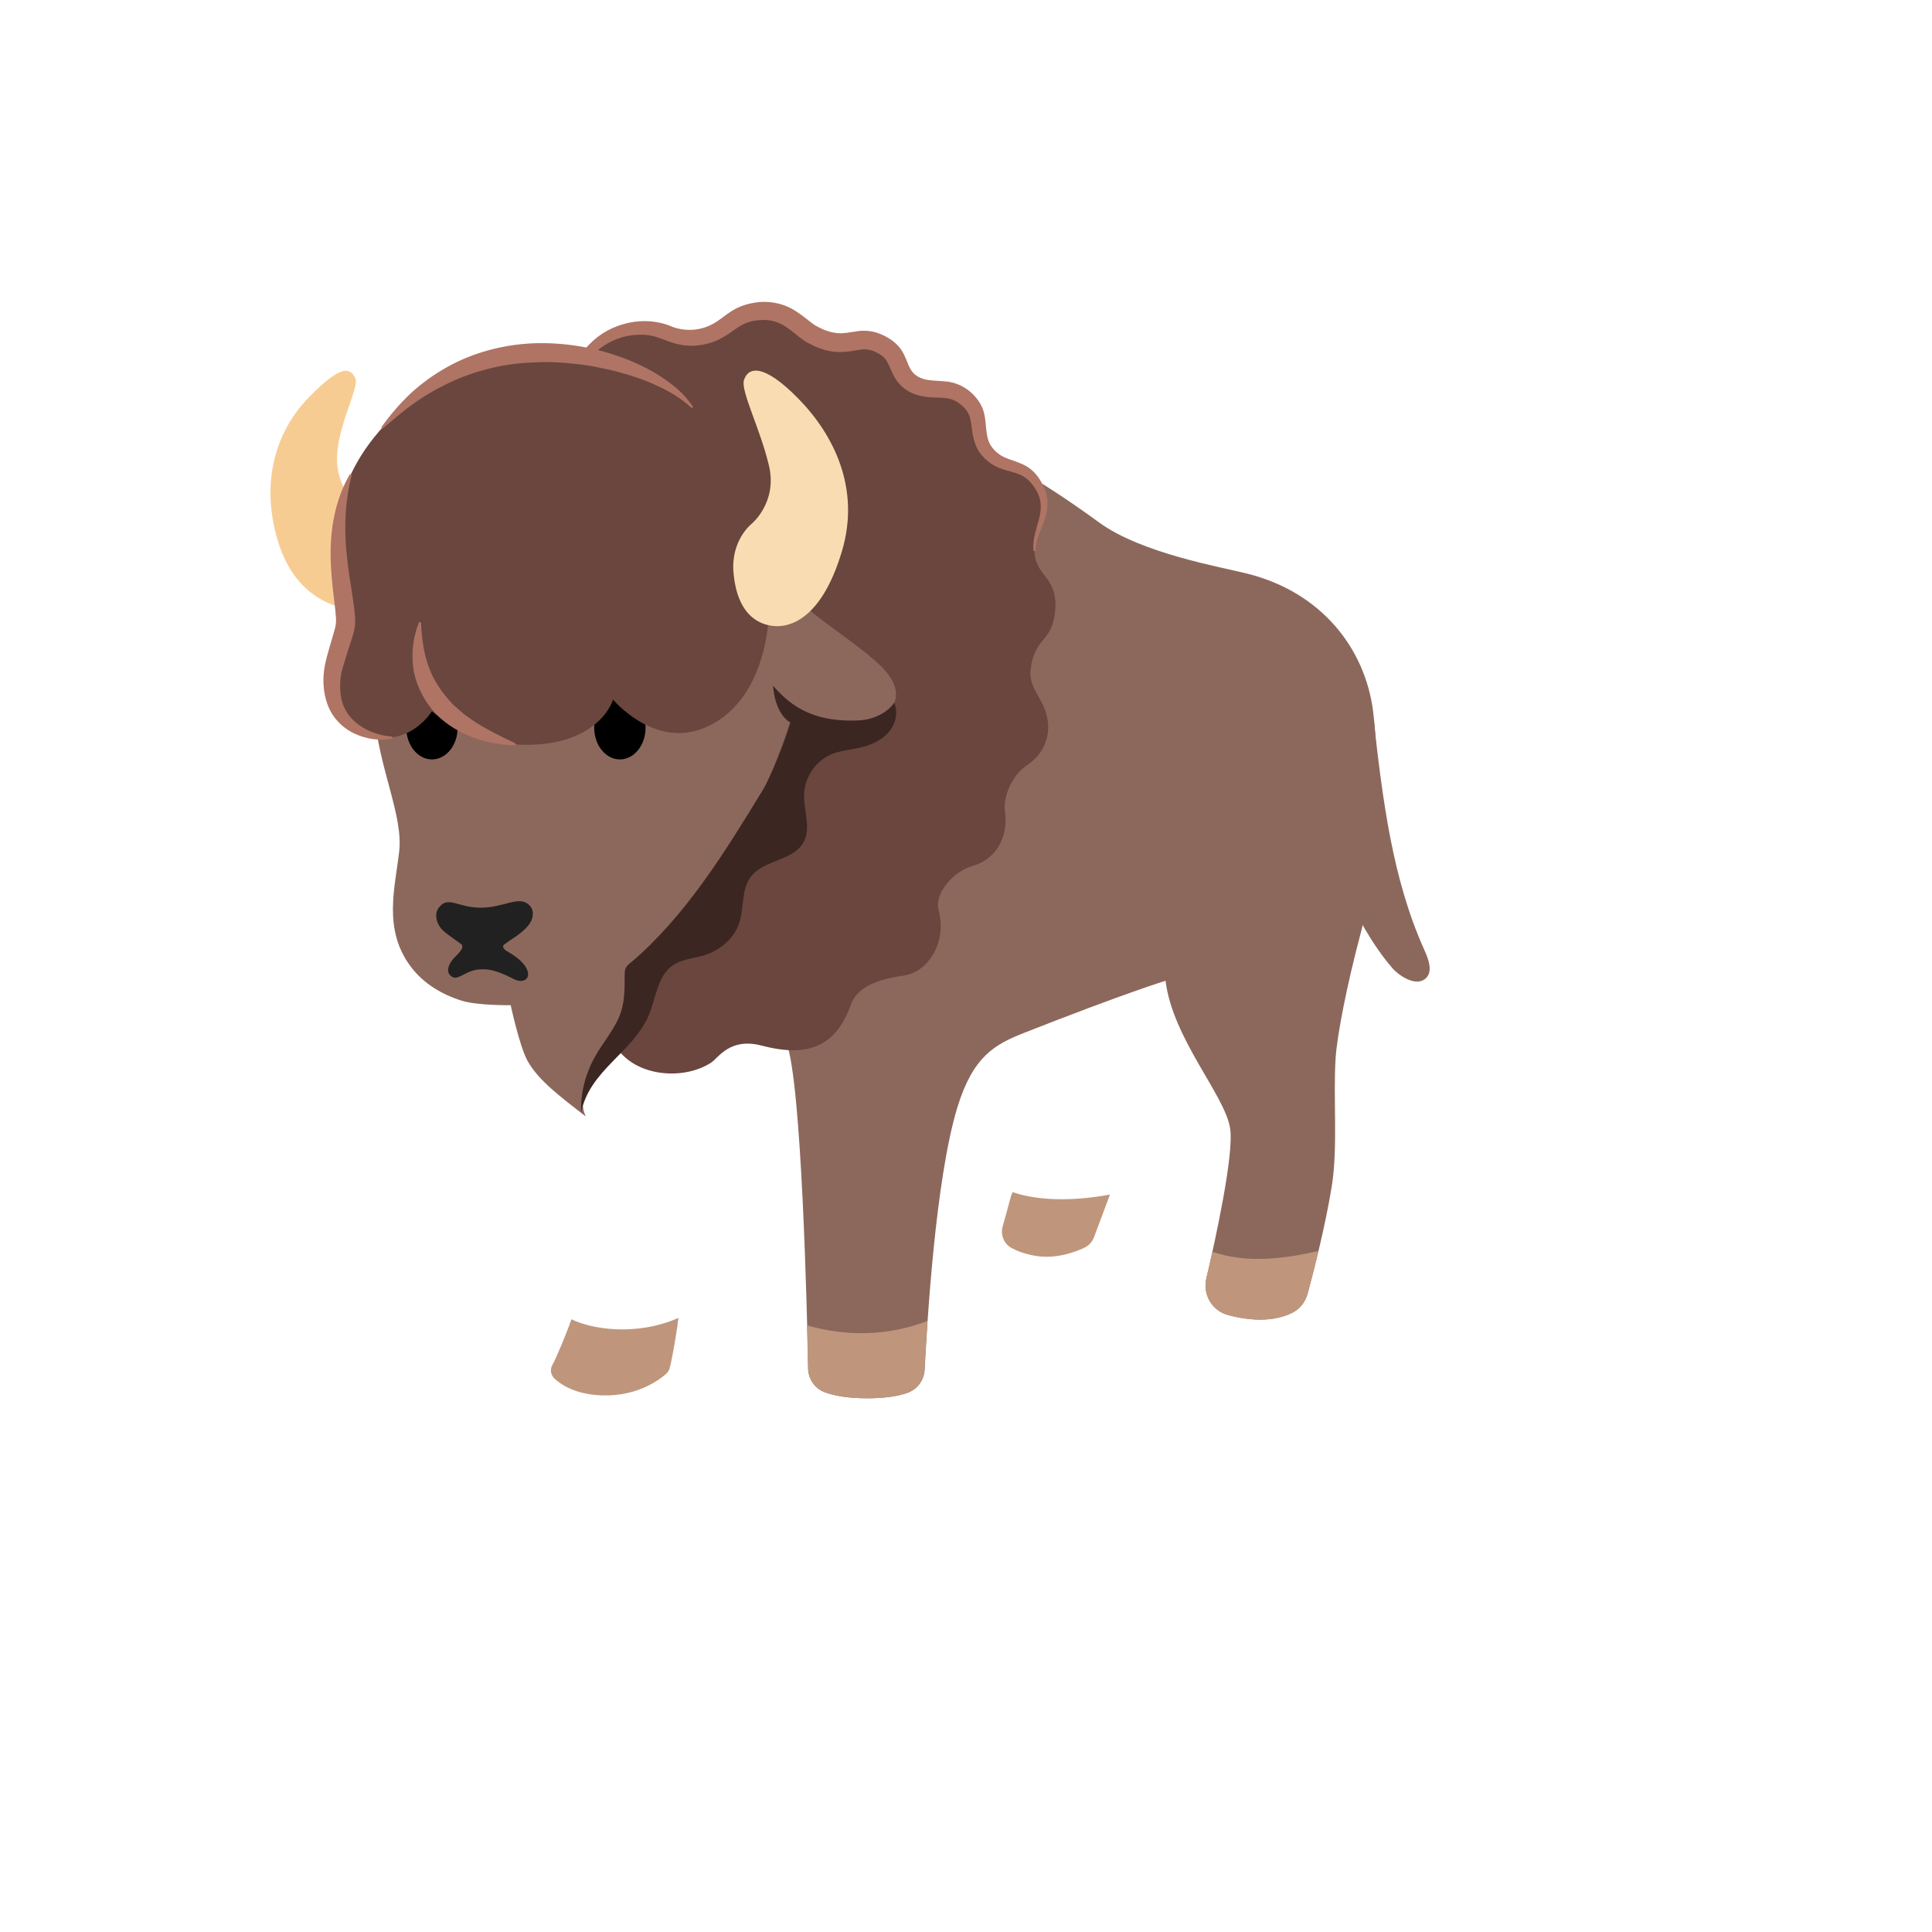
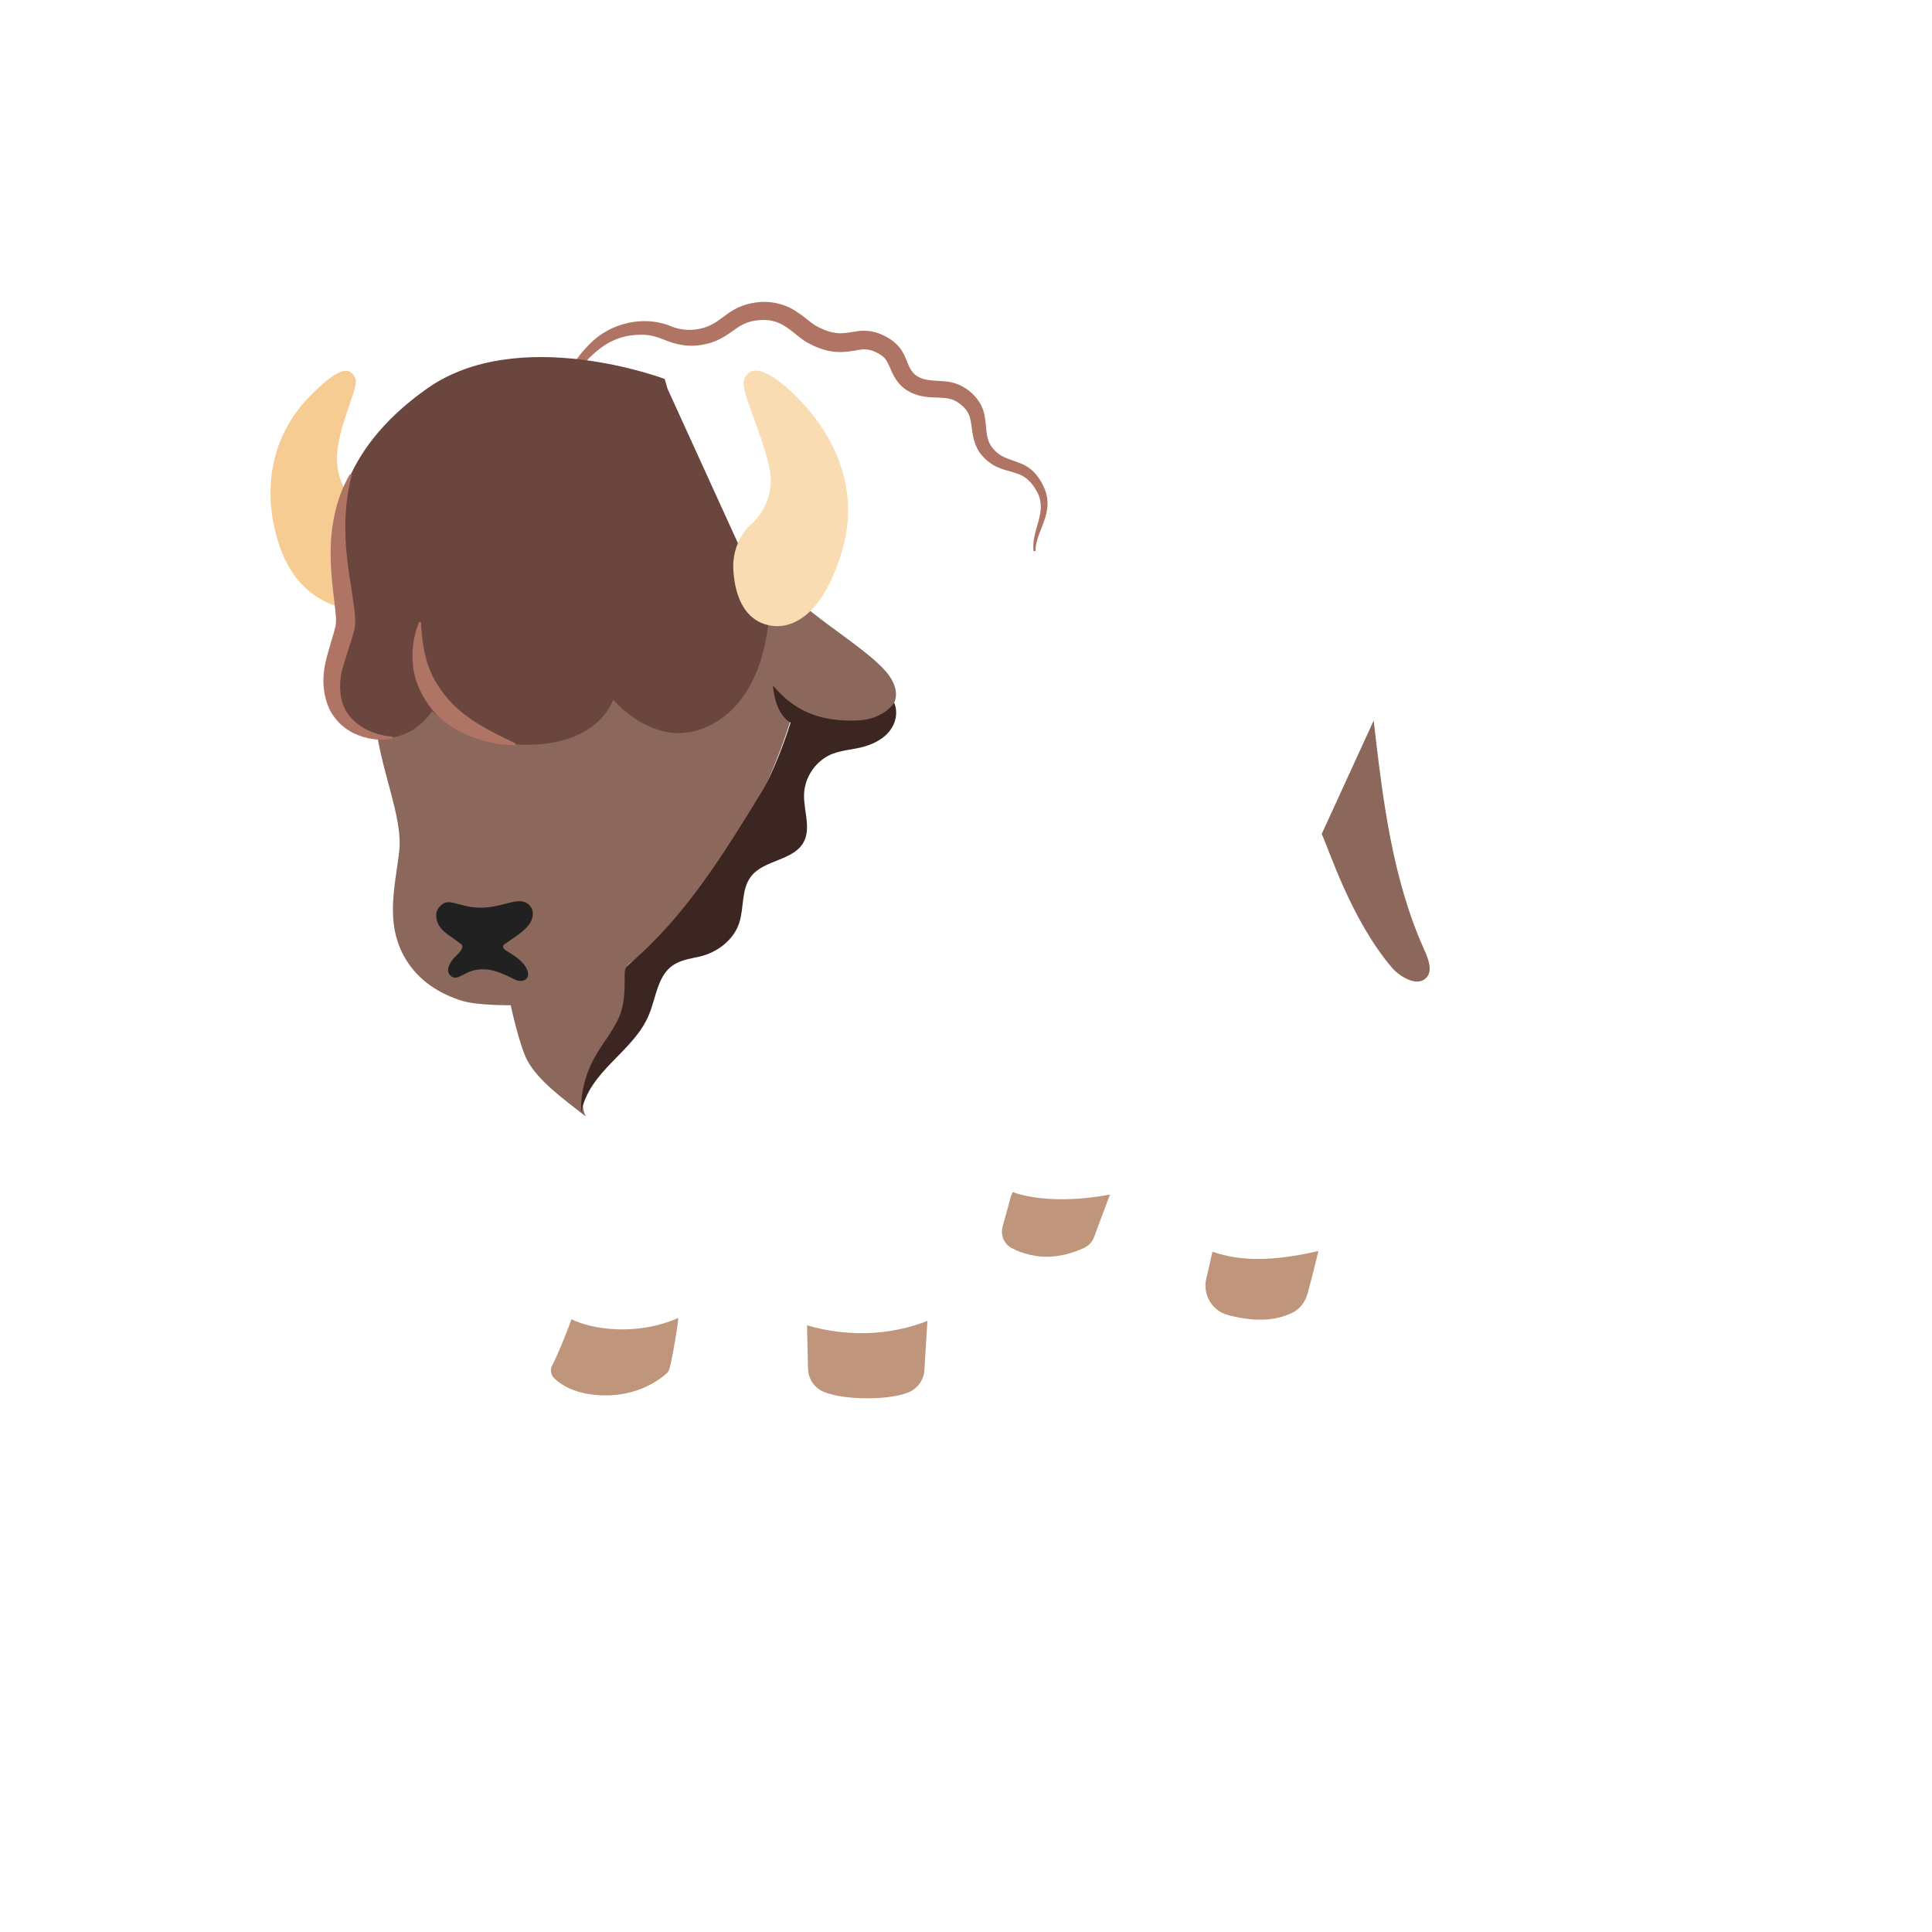
<svg xmlns="http://www.w3.org/2000/svg" version="1.1" width="100%" height="100%" id="svgWorkerArea" viewBox="-25 -25 625 625" style="background: white;">
  <defs id="defsdoc">
    <pattern id="patternBool" x="0" y="0" width="10" height="10" patternUnits="userSpaceOnUse" patternTransform="rotate(35)">
      <circle cx="5" cy="5" r="4" style="stroke: none;fill: #ff000070;" />
    </pattern>
  </defs>
  <g id="fileImp-538831785" class="cosito">
    <path id="pathImp-272718534" fill="#f7cc93" class="grouped" d="M93.917 172.394C97.543 172.084 97.821 171.124 97.821 156.281 97.821 144.569 96.551 141.161 96.551 141.161 96.551 141.161 86.14 139.054 84.219 126.319 82.576 115.381 91.5 100.477 89.951 97.347 88.34 94.094 85.644 92.545 75.016 103.42 64.45 114.203 59.121 130.533 64.822 149.775 71.732 173.107 91.005 172.642 93.917 172.394 93.917 172.394 93.917 172.394 93.917 172.394" />
    <path id="pathImp-429617392" fill="url(#IconifyId17ecdb2904d178eab5804)" class="grouped" d="M317.663 259.246C324.48 256.891 332.474 257.759 338.144 262.19 345.705 268.139 347.812 278.612 348.4 288.217 348.679 293.051 346.913 308.854 346.014 312.2 343.69 320.752 343.195 330.048 341.367 338.724 339.136 349.29 331.327 368.562 328.973 375.162 328.415 376.743 327.237 377.982 325.719 378.695 322.497 380.182 316.516 382.32 310.226 381.298 306.663 380.709 304.091 379.717 302.263 378.726 299.784 377.362 298.638 374.481 299.381 371.785 301.178 365.34 304.866 351.954 306.787 343.712 309.235 333.115 310.04 322.301 308.739 315.392 306.477 303.338 298.638 294.26 300.652 281.184 301.953 272.818 306.849 264.854 314.254 260.764 315.308 260.176 316.454 259.649 317.663 259.246 317.663 259.246 317.663 259.246 317.663 259.246" />
    <path id="pathImp-760828248" fill="url(#IconifyId17ecdb2904d178eab5805)" class="grouped" d="M273.911 113.46C273.911 113.46 292.844 116.465 330.553 144.011 344.31 154.051 369.997 158.419 378.549 160.589 402.563 166.631 416.599 184.788 419.202 205.114 421.805 225.441 420.07 258.719 415.298 276.443 410.557 294.166 407.551 310.155 407.087 317.096 406.219 330.079 407.892 346.284 405.785 359.019 403.647 372.126 399.743 387.123 398.008 393.506 397.295 396.139 395.56 398.401 393.112 399.641 390.138 401.159 385.366 402.491 378.332 401.593 375.791 401.283 373.684 400.818 371.949 400.291 366.961 398.804 364.079 393.661 365.256 388.61 368.107 376.34 374.273 348.36 372.941 339.994 371.205 329.18 354.349 311.023 352.057 292.276 352.057 292.276 339.167 296.181 306.229 309.163 296.872 312.851 289.838 316.662 284.756 333.084 277.506 356.633 274.841 404.536 274.128 418.077 273.942 421.486 271.773 424.429 268.582 425.576 265.824 426.567 261.703 427.342 255.568 427.342 248.937 427.342 244.537 426.412 241.687 425.328 238.526 424.119 236.512 421.052 236.45 417.674 236.078 399.455 234.343 325.214 229.416 312.324 223.808 297.637 198.059 307.273 193.535 319.668 191.366 325.617 191.645 328.529 192.234 334.076 193.071 341.915 197.842 372.993 196.138 388.982 194.682 402.522 192.637 414.39 191.645 417.736 191.459 418.387 191.087 418.976 190.561 419.409 188.144 421.548 180.181 427.466 167.57 426.226 160.598 425.545 156.539 422.911 154.432 420.928 153.223 419.812 152.913 418.015 153.719 416.59 156.446 411.632 162.798 398.649 161.094 388.393 158.925 375.41 128.435 290.108 128.435 290.107 128.435 290.108 180.552 173.943 180.552 173.943 180.552 173.943 273.911 113.46 273.911 113.46 273.911 113.46 273.911 113.46 273.911 113.46" />
-     <path id="pathImp-145717842" fill="#8c685c" class="grouped" d="M273.911 113.46C273.911 113.46 292.844 116.465 330.553 144.011 344.31 154.051 369.997 158.419 378.549 160.589 402.563 166.631 416.599 184.788 419.202 205.114 421.805 225.441 420.07 258.719 415.298 276.443 410.557 294.166 407.551 310.155 407.087 317.096 406.219 330.079 407.892 346.284 405.785 359.019 403.647 372.126 399.743 387.123 398.008 393.506 397.295 396.139 395.56 398.401 393.112 399.641 390.138 401.159 385.366 402.491 378.332 401.593 375.791 401.283 373.684 400.818 371.949 400.291 366.961 398.804 364.079 393.661 365.256 388.61 368.107 376.34 374.273 348.36 372.941 339.994 371.205 329.18 354.349 311.023 352.057 292.276 352.057 292.276 339.167 296.181 306.229 309.163 296.872 312.851 289.838 316.662 284.756 333.084 277.506 356.633 274.841 404.536 274.128 418.077 273.942 421.486 271.773 424.429 268.582 425.576 265.824 426.567 261.703 427.342 255.568 427.342 248.937 427.342 244.537 426.412 241.687 425.328 238.526 424.119 236.512 421.052 236.45 417.674 236.078 399.455 234.343 325.214 229.416 312.324 223.808 297.637 194.961 306.561 193.535 319.668 193.535 319.668 180.552 173.974 180.552 173.974 180.552 173.974 273.911 113.46 273.911 113.46 273.911 113.46 273.911 113.46 273.911 113.46" />
-     <path id="pathImp-128858420" fill="#6a463e" class="grouped" d="M308.398 191.574C309.762 180.729 315.525 182.991 316.361 172.301 317.229 161.487 309.885 161.549 309.668 153.276 309.514 146.8 316.082 140.975 312.395 132.826 308.15 123.468 301.984 125.606 297.336 121.795 290.675 116.341 296.252 109.68 289.559 102.987 282.928 96.356 276.7 100.291 271.402 97.068 266.661 94.187 269.202 88.021 260.557 83.931 251.788 79.779 249.061 86.595 238.96 81.049 235.056 78.911 230.222 72.094 220.028 73.272 209.803 74.449 209.183 80.677 200.507 81.978 191.862 83.28 189.91 77.486 178.228 79.809 163.696 82.722 156.539 98.866 152.263 111.415 142.905 138.899 129.829 248.246 130.077 254.474 130.542 267.023 143.742 283.291 151.147 293.175 157.499 301.634 168.902 307.862 175.843 315.67 182.783 323.479 196.789 324.191 205.124 318.707 207.355 317.22 211.135 310.589 221.267 313.223 236.109 317.127 245.126 313.78 250.053 300.58 250.765 298.69 252.284 292.586 267.312 290.603 275.027 289.581 281.503 280.068 278.621 269.378 277.227 264.142 283.238 256.984 289.559 255.156 298.049 252.708 301.24 244.776 300.094 237.308 299.474 233.249 302.077 225.968 307.221 222.559 313.759 218.221 315.804 210.723 312.612 203.534 310.691 199.289 307.809 196.222 308.398 191.574 308.398 191.574 308.398 191.574 308.398 191.574" />
    <path id="pathImp-980957626" fill="#af7464" class="grouped" d="M309.328 153.276C308.77 148.194 311.621 143.516 311.683 139.302 311.745 137.195 311.249 135.273 310.164 133.538 309.08 131.648 307.716 130.13 306.198 129.2 304.649 128.24 302.883 127.806 300.342 127.093 299.103 126.721 297.677 126.226 296.283 125.42 294.889 124.522 293.711 123.623 292.627 122.29 290.303 119.719 289.683 116.001 289.404 113.677 289.094 111.198 288.784 109.525 288.01 108.316 287.328 107.108 285.965 105.868 284.601 105.001 283.238 104.195 281.999 103.823 280.046 103.699 278.156 103.513 275.461 103.792 271.959 102.863 270.224 102.336 268.489 101.561 266.816 100.074 265.173 98.587 264.151 96.728 263.562 95.426 262.354 92.7 261.951 91.646 261.053 90.747 260.247 89.88 258.667 88.95 257.148 88.424 255.63 87.99 254.762 87.866 252.717 88.207 250.796 88.516 247.326 89.26 243.948 88.671 242.275 88.424 240.726 87.897 239.301 87.339 238.557 87.06 237.906 86.719 237.256 86.378 237.256 86.379 236.264 85.883 236.264 85.883 236.264 85.883 235.118 85.17 235.118 85.17 232.515 83.342 231.09 81.917 229.447 80.863 226.318 78.725 223.374 78.198 219.656 78.663 217.797 78.911 216.31 79.376 214.76 80.274 213.18 81.111 211.383 82.722 208.687 84.24 206.022 85.79 202.8 86.626 199.856 86.812 196.82 87.06 193.442 86.285 191.056 85.356 188.609 84.426 186.966 83.776 185.076 83.466 183.217 83.187 181.203 83.249 179.096 83.497 175.13 84.055 171.288 85.759 168.003 88.64 164.595 91.398 161.744 95.054 159.265 98.99 158.026 100.973 156.88 103.049 155.795 105.156 154.649 107.232 153.595 109.401 152.573 111.57 152.573 111.57 151.984 111.384 151.984 111.384 153.533 106.86 155.237 102.367 157.437 98.091 159.606 93.815 162.24 89.725 165.71 86.347 172.403 79.376 183.62 76.773 192.544 80.739 196.944 82.35 201.963 81.948 205.96 79.593 207.975 78.446 209.741 76.804 211.848 75.534 213.924 74.232 216.31 73.396 218.695 72.993 223.498 72.063 228.735 73.086 232.763 75.874 234.839 77.176 236.636 78.849 238.526 80.15 240.478 81.297 242.678 82.288 244.909 82.629 247.171 83.063 249.433 82.598 251.85 82.226 254.236 81.793 256.869 81.948 259.193 82.815 261.486 83.683 263.686 84.922 265.421 86.75 267.188 88.578 268.055 91.026 268.923 93.164 269.387 94.218 269.945 95.209 270.751 95.953 271.557 96.697 272.579 97.223 273.632 97.564 275.801 98.215 278.218 98.122 280.635 98.37 285.593 98.68 290.179 101.778 292.441 106.209 294.796 110.733 293.029 116.124 296.004 119.812 296.686 120.741 297.584 121.485 298.483 122.136 299.443 122.755 300.528 123.22 301.643 123.623 303.874 124.397 306.26 125.11 308.243 126.629 310.195 128.147 311.621 130.254 312.612 132.423 313.697 134.623 314.099 137.163 313.759 139.58 313.17 144.476 309.978 148.566 309.978 153.276 309.978 153.276 309.328 153.276 309.328 153.276 309.328 153.276 309.328 153.276 309.328 153.276" />
    <path id="pathImp-378411022" fill="#8c685c" class="grouped" d="M98.379 173.138C98.379 173.138 94.32 183.982 96.086 205.703 97.543 223.582 105.444 238.703 104.142 250.384 102.841 262.066 98.782 275.606 107.892 287.722 111.982 293.175 117.931 296.707 124.345 298.721 129.458 300.333 140.209 300.178 140.209 300.178 140.209 300.178 143.06 313.44 145.632 318.149 149.195 324.594 156.477 329.924 164.502 336.183 161.62 330.327 165.122 319.729 169.119 314.555 182.411 297.358 174.758 289.333 178.693 286.606 215.566 260.919 230.687 208.182 230.687 208.182 230.687 208.182 250.796 209.917 256.838 208.182 262.881 206.447 268.954 200.405 261.176 191.76 253.399 183.115 231.554 171 229.385 164.09 227.216 157.18 136.429 151.107 136.429 151.107 136.429 151.107 98.379 173.138 98.379 173.138 98.379 173.138 98.379 173.138 98.379 173.138" />
    <path id="pathImp-887703117" fill="#8c685c" class="grouped" d="M419.388 208.089C422.3 233.404 425.337 259.184 435.81 282.392 437.142 285.367 438.63 289.333 436.213 291.502 432.774 294.6 426.948 289.952 425.585 288.372 412.044 272.756 404.794 249.269 402.563 244.807" />
-     <path id="ellipseImp-193298065" fill="#000" class="grouped" d="M106.435 210.444C106.435 204.795 110.151 200.219 114.739 200.219 119.327 200.219 123.043 204.795 123.043 210.444 123.043 216.093 119.327 220.669 114.739 220.669 110.151 220.669 106.435 216.093 106.435 210.444 106.435 210.444 106.435 210.444 106.435 210.444" />
-     <path id="ellipseImp-807993902" fill="#000" class="grouped" d="M167.229 210.444C167.229 204.795 170.945 200.219 175.533 200.219 180.121 200.219 183.837 204.795 183.837 210.444 183.837 216.093 180.121 220.669 175.533 220.669 170.945 220.669 167.229 216.093 167.229 210.444 167.229 210.444 167.229 210.444 167.229 210.444" />
    <path id="pathImp-964660057" fill="url(#IconifyId17ecdb2904d178eab5806)" class="grouped" d="M118.52 258.099C114.739 261.477 110.587 270.618 110.928 280.502 111.176 288.279 113.562 293.33 120.348 297.327 130.356 301.572 140.86 302.378 154.897 297.017 171.288 286.265 155.981 263.987 151.767 259.339 145.353 252.367 125.058 252.212 118.52 258.099 118.52 258.099 118.52 258.099 118.52 258.099" />
    <path id="pathImp-951635352" fill="#212121" class="grouped" d="M146.221 267.798C142.905 264.545 138.071 268.635 130.573 268.635 122.951 268.635 119.976 264.637 116.939 268.635 115.452 270.587 116.165 273.251 117.404 274.987 118.644 276.722 121.184 278.147 124.159 280.409 125.491 281.432 123.26 283.538 122.207 284.561 120.998 285.677 118.644 288.992 120.906 290.758 122.331 291.874 123.229 291.099 126.266 289.643 128.342 288.651 130.139 288.465 132.556 288.62 135.035 288.806 138.598 290.386 140.457 291.347 141.263 291.75 142.069 292.183 142.936 292.307 143.835 292.431 144.826 292.214 145.384 291.533 146.345 290.355 145.632 288.558 144.733 287.319 143.401 285.46 141.108 283.91 138.908 282.64 137.917 282.051 137.266 281.153 138.195 280.471 140.829 278.55 143.649 277.094 145.88 274.429 147.553 272.415 148.049 269.595 146.221 267.798 146.221 267.798 146.221 267.798 146.221 267.798" />
    <path id="pathImp-301268849" fill="#bf967c" class="grouped" d="M334.085 361.436C319.057 364.224 308.336 362.706 302.573 360.63 302.48 361.002 302.294 361.374 302.108 361.746 301.055 365.681 300.063 369.275 299.35 371.785 298.607 374.481 299.753 377.362 302.232 378.726 304.06 379.717 306.632 380.74 310.195 381.298 316.485 382.32 322.466 380.182 325.688 378.695 327.206 377.982 328.384 376.743 328.941 375.162 329.964 372.343 331.947 367.199 334.085 361.436 334.085 361.436 334.085 361.436 334.085 361.436" />
    <path id="pathImp-275334593" fill="#bf967c" class="grouped" d="M367.208 379.934C366.496 383.25 365.783 386.255 365.225 388.641 364.048 393.692 366.961 398.835 371.918 400.322 373.653 400.849 375.76 401.283 378.301 401.624 385.304 402.522 390.076 401.159 393.081 399.672 395.529 398.432 397.264 396.171 397.977 393.537 398.752 390.717 399.929 386.255 401.199 381.019 401.261 380.585 401.416 380.12 401.509 379.686 383.228 383.993 373.622 382.072 367.208 379.934 367.208 379.934 367.208 379.934 367.208 379.934" />
    <path id="pathImp-470903450" fill="#bf967c" class="grouped" d="M275.027 402.306C258.822 408.627 244.011 406.086 236.078 403.731 236.078 403.731 236.078 403.824 236.078 403.824 236.233 409.68 236.326 414.514 236.388 417.674 236.45 421.052 238.495 424.119 241.625 425.328 244.506 426.412 248.875 427.342 255.506 427.342 261.641 427.342 265.762 426.567 268.52 425.576 271.712 424.424 273.899 421.467 274.066 418.077 274.252 414.7 274.562 409.122 275.027 402.306 275.027 402.306 275.027 402.306 275.027 402.306" />
    <path id="pathImp-979258628" fill="#bf967c" class="grouped" d="M159.854 401.779C158.15 406.675 154.989 414.235 153.657 416.621 152.851 418.046 153.192 419.843 154.37 420.959 156.477 422.942 160.536 425.576 167.507 426.257 180.119 427.497 188.051 421.579 190.499 419.44 191.025 418.976 191.366 418.418 191.583 417.767 192.172 415.722 193.163 410.486 194.186 403.638 194.279 402.863 194.341 402.089 194.465 401.345 180.676 407.387 166.33 404.97 159.854 401.779 159.854 401.779 159.854 401.779 159.854 401.779" />
    <path id="pathImp-692139291" fill="#6a463e" class="grouped" d="M190.034 97.595C190.034 97.595 142.75 79.717 113.066 100.756 83.382 121.795 83.661 144.29 82.793 154.36 81.926 164.462 85.675 178.87 82.793 186.059 79.912 193.278 80.067 206.447 91.438 211.714 106.435 218.624 114.739 205.083 114.739 205.083 114.739 205.083 128.063 217.23 148.823 215.835 169.583 214.441 173.333 201.334 173.333 201.334 173.333 201.334 186.099 216.641 201.87 210.847 223.777 202.791 223.777 172.797 223.777 172.797 223.777 172.797 190.933 100.725 190.933 100.725 190.933 100.725 190.034 97.595 190.034 97.595 190.034 97.595 190.034 97.595 190.034 97.595" />
-     <path id="pathImp-341153635" fill="#af7464" class="grouped" d="M198.772 107.015C195.239 103.699 191.242 101.406 187.028 99.547 182.876 97.595 178.507 96.263 174.138 95.085 169.738 94.063 165.339 93.071 160.846 92.7 156.415 92.173 151.953 91.987 147.522 92.266 138.691 92.545 130.015 94.559 121.835 98.122 117.776 99.95 113.779 102.119 109.968 104.753 106.125 107.356 102.562 110.423 98.813 113.646 98.813 113.646 98.317 113.274 98.317 113.274 101.137 109.339 104.266 105.651 107.768 102.336 111.331 99.052 115.266 96.201 119.48 93.846 127.908 89.074 137.545 86.533 147.212 86.069 156.911 85.666 166.609 87.215 175.719 90.469 180.274 92.111 184.673 94.156 188.732 96.79 192.761 99.423 196.603 102.584 199.237 106.705 199.237 106.705 198.772 107.015 198.772 107.015 198.772 107.015 198.772 107.015 198.772 107.015" />
    <path id="pathImp-773976817" fill="#fadcb2" class="grouped" d="M225.667 177.537C222.538 177.321 213.614 175.864 212.281 160.155 211.414 149.868 217.983 144.6 217.983 144.6 217.983 144.6 226.628 137.69 223.746 125.575 220.864 113.46 214.512 101.406 215.69 97.905 217.053 93.722 221.949 92.421 233.259 103.947 244.506 115.412 253.461 132.764 247.388 153.245 240.478 176.484 229.54 177.816 225.667 177.537 225.667 177.537 225.667 177.537 225.667 177.537" />
    <path id="pathImp-579675676" fill="#af7464" class="grouped" d="M88.805 128.612C86.636 137.04 86.357 144.91 87.007 152.842 87.41 156.808 87.844 160.743 88.588 164.772 88.588 164.772 89.486 171.062 89.486 171.061 89.641 172.146 89.765 173.292 89.858 174.594 89.889 175.245 89.951 175.926 89.889 176.763 89.889 177.476 89.61 178.839 89.486 179.304 88.836 181.782 88.123 183.673 87.503 185.687 86.883 187.639 86.326 189.529 85.799 191.264 84.87 194.424 84.838 198.143 85.458 201.21 86.171 204.309 87.937 207.19 90.881 209.328 93.793 211.529 97.666 212.985 101.88 213.295 101.88 213.295 102.004 213.914 102.004 213.914 97.759 214.782 93.329 214.069 89.455 212.21 85.582 210.351 82.391 206.943 80.934 202.853 79.447 198.762 79.292 194.332 80.129 190.118 80.965 185.935 82.453 181.906 83.475 177.878 83.909 175.988 83.63 173.881 83.413 171.805 83.413 171.805 82.669 165.515 82.669 165.515 82.205 161.301 81.895 157.056 81.957 152.811 82.112 144.352 83.909 135.738 88.216 128.364 88.216 128.364 88.805 128.612 88.805 128.612 88.805 128.612 88.805 128.612 88.805 128.612" />
    <path id="pathImp-559545977" fill="#af7464" class="grouped" d="M111.207 176.422C111.424 181.72 112.168 186.275 113.5 190.242 114.244 192.194 114.956 194.053 116.072 195.726 117.063 197.43 118.21 199.165 119.542 200.622 120.131 201.427 120.874 202.109 121.525 202.884 121.525 202.884 123.787 204.898 123.787 204.898 125.305 206.323 127.103 207.438 128.931 208.709 132.68 211.064 136.925 213.202 141.728 215.464 141.728 215.464 141.728 216.083 141.728 216.083 136.708 216.052 131.719 215.061 127.072 213.202 122.455 211.312 118.055 208.492 114.801 204.588 111.641 200.653 109.317 195.943 108.666 190.923 108.016 185.904 108.697 180.791 110.618 176.112 110.618 176.112 111.207 176.422 111.207 176.422 111.207 176.422 111.207 176.422 111.207 176.422" />
    <path id="pathImp-655492274" fill="#3b2622" class="grouped" d="M225.047 196.81C225.915 206.726 230.749 208.74 230.749 208.74 229.044 214.472 224.707 225.782 221.608 230.832 209.338 250.911 196.758 271.392 178.817 286.637 178.26 287.102 177.671 287.629 177.361 288.279 177.113 288.868 177.082 289.519 177.082 290.169 177.051 294.26 177.175 298.381 175.905 302.316 174.138 307.738 170.11 312.045 167.353 317.034 164.316 322.487 162.767 328.746 162.984 335.005 165.617 321.155 179.933 315.454 184.983 303.152 187.245 297.637 187.71 290.758 192.606 287.319 195.147 285.553 198.369 285.119 201.375 284.437 206.921 283.167 212.343 279.139 214.141 273.561 215.752 268.573 214.76 262.623 217.983 258.502 222.197 253.08 231.616 253.483 234.932 247.502 237.504 242.886 234.901 237.184 235.118 231.886 235.304 226.649 238.557 221.661 243.236 219.337 246.892 217.54 251.199 217.602 255.103 216.362 264.864 213.264 265.917 206.137 264.275 202.357 261.765 205.889 257.241 207.779 253.027 208.027 236.605 208.895 229.695 202.016 225.047 196.81 225.047 196.81 225.047 196.81 225.047 196.81" />
  </g>
</svg>